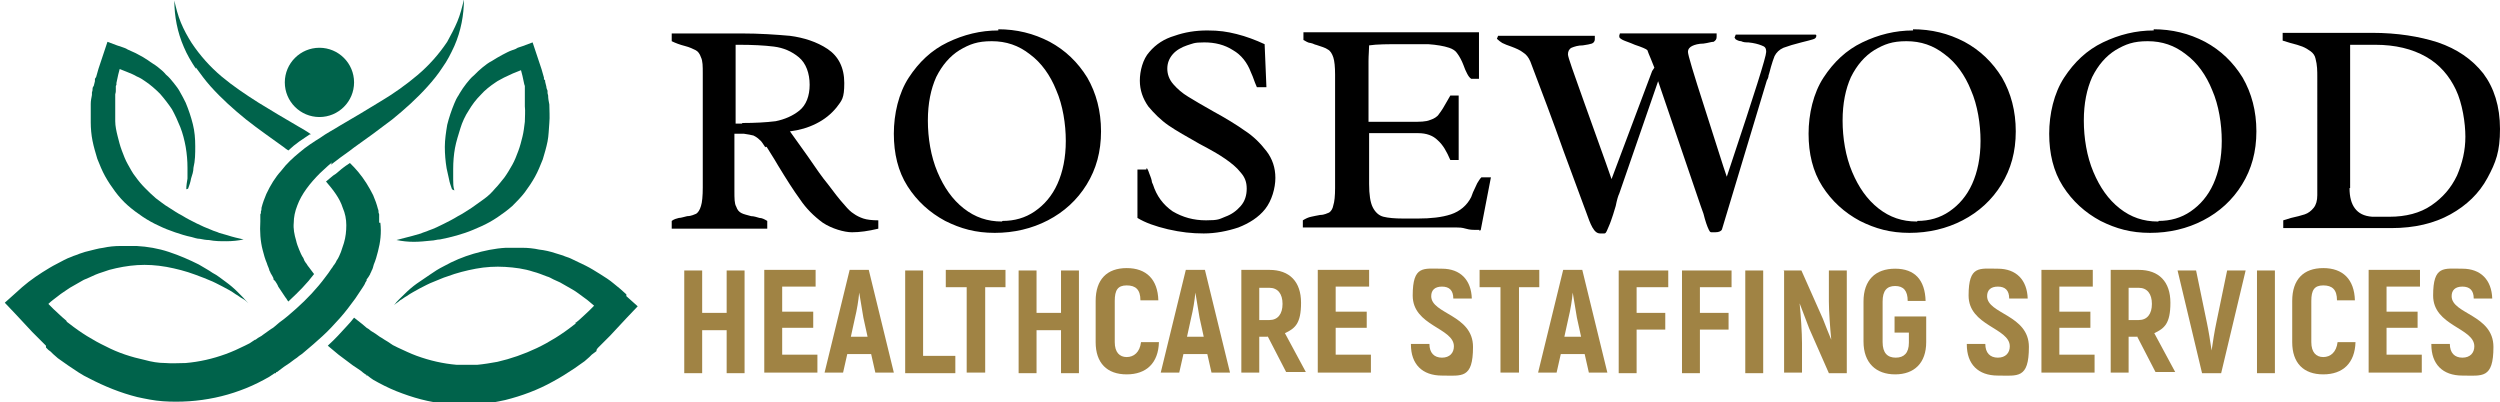
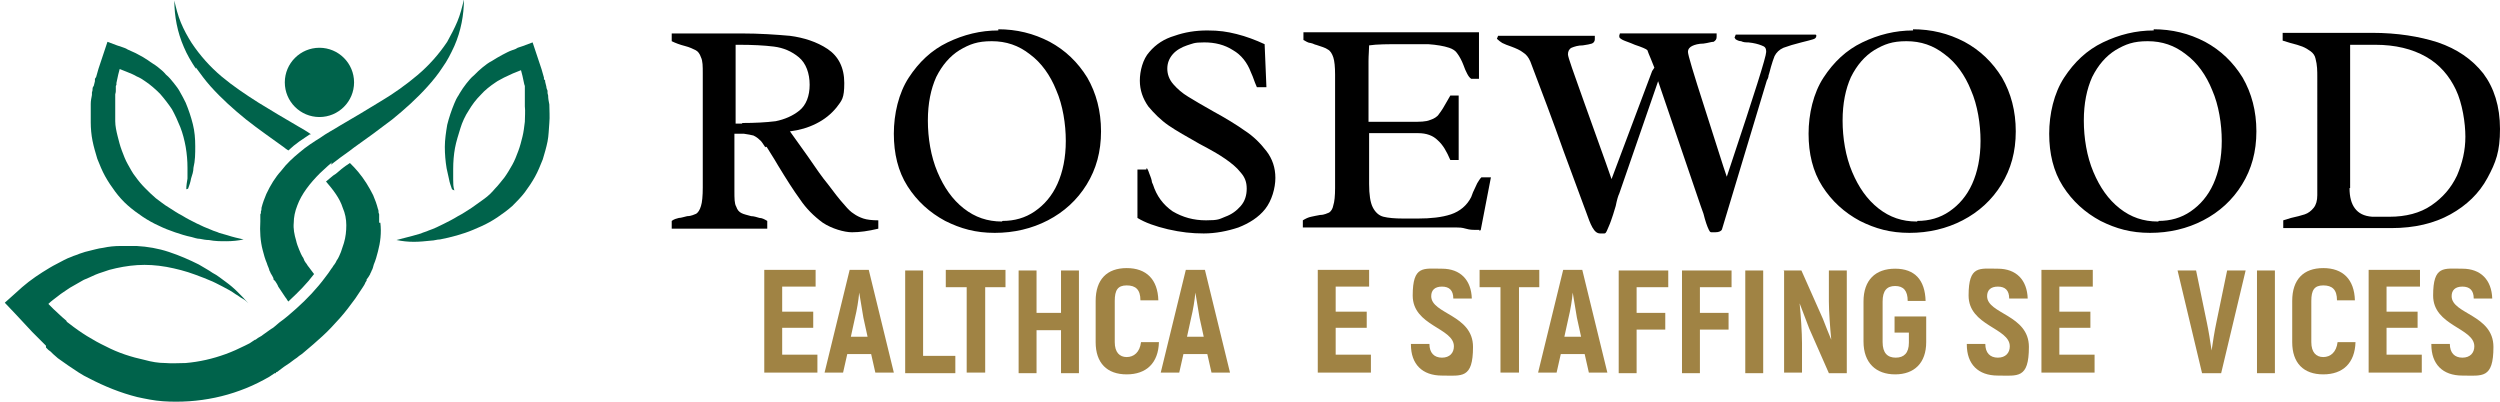
<svg xmlns="http://www.w3.org/2000/svg" id="Layer_2" version="1.1" viewBox="0 0 418.7 67.4">
  <defs>
    <style>
      .st0 {
        fill: #00634b;
      }

      .st1 {
        fill: #a08344;
      }
    </style>
  </defs>
  <g>
    <path d="M128.2,24.7c-.4-.6-.7-1.1-1-1.3-.3-.3-.6-.5-1-.7-.4-.1-.9-.2-1.6-.3h-1.6v9.6c0,1.2,0,2.1.3,2.6.2.6.5.9.9,1.1.4.2.9.3,1.6.5.5,0,1,.2,1.4.3.4,0,.8.2,1.3.5v1.3h-16v-1.3c.4-.3.8-.4,1.2-.5.4,0,.9-.2,1.4-.3.7,0,1.2-.3,1.5-.4.3-.2.6-.6.8-1.3.2-.6.3-1.7.3-3.1V12.3c0-1.2,0-2.1-.3-2.7-.2-.6-.5-1-.9-1.2s-1-.5-1.8-.7-1.6-.5-2.2-.8v-1.3h11.6c3.2,0,5.9.2,8.2.4,2.3.3,4.5,1,6.3,2.2,1.8,1.2,2.8,3.1,2.8,5.7s-.4,2.9-1.3,4.1c-.9,1.1-2,2-3.4,2.7s-2.8,1.1-4.4,1.3c.2.3,1.2,1.7,3,4.2,1.3,1.9,2.4,3.5,3.4,4.7.9,1.2,1.8,2.4,2.8,3.5.5.6,1,1.1,1.5,1.4.4.3,1,.6,1.6.8s1.5.3,2.5.3v1.4c-1.7.4-3.1.6-4.4.6s-3.4-.6-4.9-1.6c-1.5-1.1-2.8-2.4-3.8-3.9-1.1-1.5-2.3-3.4-3.7-5.7-.8-1.4-1.5-2.4-1.9-3.1h-.2ZM124.3,20.6c2.1,0,4-.1,5.6-.3,1.5-.3,2.9-.9,4-1.8s1.7-2.4,1.7-4.3-.6-3.6-1.8-4.6-2.6-1.6-4.2-1.8c-1.6-.2-3.6-.3-5.9-.3h-.5v13.2h1.3-.2Z" />
    <path d="M167.1,4.9c3.2,0,6,.7,8.7,2.1,2.6,1.4,4.7,3.4,6.3,6,1.5,2.6,2.3,5.6,2.3,9s-.8,6.3-2.4,8.9c-1.6,2.6-3.8,4.6-6.5,6s-5.7,2.1-8.9,2.1-5.7-.7-8.3-2c-2.6-1.4-4.7-3.3-6.3-5.8s-2.3-5.5-2.3-8.8.8-6.8,2.5-9.4,3.8-4.6,6.5-5.9,5.5-2,8.5-2h0v-.2s-.1,0-.1,0ZM167.9,37c2,0,3.8-.5,5.4-1.6,1.6-1.1,2.9-2.6,3.8-4.6.9-2,1.4-4.4,1.4-7.2s-.5-6-1.6-8.5c-1-2.5-2.5-4.6-4.4-6-1.9-1.5-4-2.2-6.4-2.2s-3.7.5-5.4,1.5c-1.6,1-2.9,2.5-3.9,4.5-.9,2-1.4,4.4-1.4,7.3s.5,6,1.6,8.6,2.5,4.6,4.4,6.1,4,2.2,6.4,2.2h0Z" />
    <path d="M192.1,28.2c.2.3.3.6.4.9.1.3.3.7.4,1.2,0,.2.1.4.2.6.6,1.9,1.7,3.4,3.3,4.5,1.7,1,3.5,1.5,5.6,1.5s2.2-.2,3.2-.6c1.1-.4,1.9-1,2.6-1.8.7-.8,1-1.8,1-2.9s-.3-1.9-1-2.7c-.7-.9-1.6-1.6-2.6-2.3-1-.7-2.4-1.5-4.3-2.5-2.1-1.2-3.9-2.2-5.2-3.1s-2.4-2-3.4-3.2c-.9-1.3-1.4-2.7-1.4-4.3s.5-3.6,1.6-4.8c1.1-1.3,2.5-2.2,4.2-2.7,1.7-.6,3.5-.9,5.5-.9s3.3.2,4.9.6c1.6.4,3.2,1,4.7,1.7l.3,7.2h-1.6c-.2-.4-.4-1-.7-1.8l-.3-.7c-.6-1.6-1.6-2.9-3-3.7-1.4-.9-3-1.3-4.8-1.3s-1.9.2-2.9.5c-.9.3-1.8.8-2.4,1.5-.6.7-.9,1.5-.9,2.4s.3,1.8,1,2.6,1.5,1.5,2.5,2.1,2.3,1.4,4.1,2.4c2.2,1.2,4,2.3,5.4,3.3,1.4.9,2.6,2.1,3.6,3.4s1.5,2.8,1.5,4.5-.6,3.8-1.7,5.2-2.7,2.4-4.5,3.1c-1.8.6-3.8,1-5.8,1s-3.8-.2-6-.7c-2.1-.5-3.8-1.1-5.1-1.9v-8.1h1.5v-.2h0Z" />
    <path d="M247.8,38.5h-.8c-.3,0-.8,0-1.5-.2s-1.1-.2-1.5-.2h-25.8v-1.2c.5-.3.9-.5,1.4-.6s.9-.2,1.5-.3c.7,0,1.2-.3,1.5-.4.3-.2.6-.6.7-1.2.2-.6.3-1.6.3-2.9V12.5c0-1.3-.1-2.3-.3-2.9-.2-.6-.5-1.1-.9-1.3-.4-.3-1.1-.5-2-.8-.2,0-.4-.2-.9-.3-.4,0-.8-.3-1.2-.5v-1.3h27.1c.5,0,1,0,1.4,0h.9v7.8h-1.3c-.3-.2-.5-.5-.7-.9s-.4-.8-.6-1.4c-.3-.8-.7-1.5-1-1.9-.3-.5-.8-.8-1.4-1-.9-.3-2.1-.5-3.5-.6-1.4,0-3,0-4.8,0s-3.8,0-5.1.2c0,.8-.1,1.6-.1,2.6v10.2h7.3c1.3,0,2.3,0,3-.3.6-.2,1.2-.5,1.5-1,.4-.5.9-1.3,1.5-2.4l.4-.7h1.4v10.8h-1.4c-.6-1.4-1.2-2.5-2.1-3.3-.8-.8-1.9-1.2-3.3-1.2h-8.2v8.5c0,1.8.2,3.1.6,3.9.4.8,1,1.4,1.8,1.6.8.2,1.9.3,3.3.3h2.5c2.1,0,4-.2,5.5-.7s2.7-1.5,3.4-2.9l.3-.8c.3-.6.5-1.1.7-1.5.2-.3.4-.7.7-1h1.6l-1.7,8.8h0l-.2.2h0Z" />
    <path d="M277.1,11.4l-.6-1.5c-.3-.7-.5-1.2-.6-1.5-.2-.2-.9-.5-2.1-.9-.9-.4-1.6-.6-2-.8s-.6-.4-.6-.5v-.3c0,0,.1-.2.1-.3h16.2v.6c0,.4-.2.6-.5.8-.4,0-.9.2-1.7.3-.8,0-1.5.2-1.9.4s-.7.5-.7,1,.9,3.5,2.8,9.4,3.1,9.8,3.7,11.5l.7-2.1c3.9-11.7,5.9-18,5.9-18.8s-.3-.9-.8-1.1-1.2-.4-2.2-.5c-.4,0-.8,0-1.2-.2-.4,0-.7-.2-.9-.3l-.2-.3.2-.5h13.3c.1,0,.2,0,.2.2,0,.3-.2.5-.6.6s-1,.3-1.9.5c-1.2.3-2.2.6-3,.9-.7.3-1.2.8-1.5,1.4-.2.5-.4,1.1-.6,1.8s-.3,1.2-.4,1.4c0,.4-.2.7-.3.9l-7.5,24.9c-.1.3-.5.5-1.1.5h-.7c-.2,0-.3-.2-.4-.4-.3-.6-.6-1.5-.9-2.7l-.5-1.4-7.1-20.8-6.5,18.8c-.2.4-.4,1.1-.6,2.1-.3,1.1-.6,1.9-.8,2.5-.2.6-.5,1.2-.7,1.7-.1.2-.2.4-.4.4h-.7c-.5,0-.9-.3-1.3-1s-.7-1.6-1.1-2.7l-.3-.8-3.4-9.2c-1.8-5.1-3.7-10.1-5.6-15.1-.3-.7-.7-1.2-1.2-1.5-.5-.4-1.2-.7-2-1-.6-.2-1.1-.4-1.5-.6-.3-.2-.6-.4-.9-.7l.2-.5h16.2v.6c0,.3-.2.6-.5.7s-.8.2-1.5.3c-.8,0-1.4.2-1.9.4-.4.2-.6.6-.6,1.1s.9,2.9,2.7,8c1.8,5.1,3.4,9.4,4.6,12.9l6.8-18.1h0l.4-.6h0Z" />
    <path d="M320.3,4.9c3.2,0,6,.7,8.7,2.1,2.6,1.4,4.7,3.4,6.3,6,1.5,2.6,2.3,5.6,2.3,9s-.8,6.3-2.4,8.9-3.8,4.6-6.5,6-5.7,2.1-8.9,2.1-5.7-.7-8.3-2c-2.6-1.4-4.7-3.3-6.3-5.8-1.6-2.5-2.3-5.5-2.3-8.8s.8-6.8,2.5-9.4,3.8-4.6,6.5-5.9,5.5-2,8.5-2h0v-.2h-.1ZM321.1,37c2,0,3.8-.5,5.4-1.6s2.9-2.6,3.8-4.6,1.4-4.4,1.4-7.2-.5-6-1.6-8.5c-1-2.5-2.5-4.6-4.4-6-1.9-1.5-4-2.2-6.4-2.2s-3.7.5-5.4,1.5c-1.6,1-2.9,2.5-3.9,4.5-.9,2-1.4,4.4-1.4,7.3s.5,6,1.6,8.6,2.5,4.6,4.4,6.1,4,2.2,6.4,2.2h.1Z" />
    <path d="M360.6,4.9c3.2,0,6,.7,8.7,2.1,2.6,1.4,4.7,3.4,6.3,6,1.5,2.6,2.3,5.6,2.3,9s-.8,6.3-2.4,8.9-3.8,4.6-6.5,6-5.7,2.1-8.9,2.1-5.7-.7-8.3-2c-2.6-1.4-4.7-3.3-6.3-5.8-1.6-2.5-2.3-5.5-2.3-8.8s.8-6.8,2.5-9.4,3.8-4.6,6.5-5.9,5.5-2,8.5-2h0v-.2h-.1ZM361.5,37c2,0,3.8-.5,5.4-1.6s2.9-2.6,3.8-4.6,1.4-4.4,1.4-7.2-.5-6-1.6-8.5c-1-2.5-2.5-4.6-4.4-6-1.9-1.5-4-2.2-6.4-2.2s-3.7.5-5.4,1.5c-1.6,1-2.9,2.5-3.9,4.5-.9,2-1.4,4.4-1.4,7.3s.5,6,1.6,8.6,2.5,4.6,4.4,6.1,4,2.2,6.4,2.2h.1Z" />
    <path d="M388.1,12.9c0-1,0-2-.3-3.1-.1-.5-.4-.9-.8-1.2s-.9-.6-1.4-.8-1.2-.4-2-.6c-.6-.2-1-.3-1.3-.4v-1.3h15c4.2,0,7.9.6,11,1.6,3.2,1.1,5.7,2.8,7.6,5.2,1.8,2.4,2.8,5.5,2.8,9.3s-.7,5.6-2.1,8.2c-1.4,2.6-3.5,4.6-6.2,6.1s-6,2.3-9.9,2.3h-18.1v-1.3l1.3-.4c.9-.2,1.7-.4,2.3-.6.6-.2,1.1-.6,1.5-1.1s.6-1.2.6-2.1V12.9h0ZM393.5,31.5c0,1.5.3,2.6.9,3.4s1.5,1.3,2.9,1.4h2.9c2.7,0,5.1-.6,7-1.9s3.3-2.9,4.3-5c.9-2.1,1.4-4.2,1.4-6.5s-.5-5.6-1.6-7.9c-1.1-2.3-2.7-4.2-5-5.5s-5.1-2-8.5-2h-4.2v24h0Z" />
  </g>
  <g>
-     <path class="st1" d="M124.7,45.3v17.2h-3v-7.2h-4.1v7.2h-3v-17.2h3v7.1h4.1v-7.1h3Z" />
    <path class="st1" d="M136.9,59.6v2.8h-8.9v-17.2h8.6v2.8h-5.6v4.2h5.2v2.7h-5.2v4.5h5.9Z" />
    <path class="st1" d="M145.9,59.3h-4l-.7,3.1h-3.1l4.2-17.2h3.2l4.2,17.2h-3.1l-.7-3.1ZM145.3,56.4l-.7-3.2c-.2-1.2-.5-3.1-.7-4.2h0c-.1,1.2-.4,3-.7,4.2l-.7,3.2h2.8Z" />
    <path class="st1" d="M160,59.6v2.9h-8.4v-17.2h3v14.3h5.4Z" />
    <path class="st1" d="M168.5,48.1h-3.5v14.3h-3.1v-14.3h-3.5v-2.9h10v2.9Z" />
    <path class="st1" d="M180.7,45.3v17.2h-3v-7.2h-4.1v7.2h-3v-17.2h3v7.1h4.1v-7.1h3Z" />
    <path class="st1" d="M183.5,57.3v-6.9c0-3.6,1.9-5.5,5.2-5.5s5.2,1.9,5.3,5.4h-3c0-1.8-.8-2.5-2.3-2.5s-2,.8-2,2.6v6.9c0,1.7.8,2.5,2,2.5s2.2-.8,2.4-2.5h3c-.1,3.5-2.1,5.4-5.4,5.4s-5.2-1.9-5.2-5.4Z" />
    <path class="st1" d="M202.2,59.3h-4l-.7,3.1h-3.1l4.2-17.2h3.2l4.2,17.2h-3.1l-.7-3.1ZM201.6,56.4l-.7-3.2c-.2-1.2-.5-3.1-.7-4.2h0c-.1,1.2-.4,3-.7,4.2l-.7,3.2h2.8Z" />
-     <path class="st1" d="M212.3,56.4h-1.4v6h-3v-17.2h4.7c3.4,0,5.3,2,5.3,5.5s-1,4.3-2.7,5.1l3.5,6.5h-3.3l-3.1-6ZM210.9,53.6h1.7c1.4,0,2.2-1,2.2-2.7s-.8-2.7-2.2-2.7h-1.7v5.4Z" />
    <path class="st1" d="M229.6,59.6v2.8h-8.9v-17.2h8.6v2.8h-5.6v4.2h5.2v2.7h-5.2v4.5h5.9Z" />
    <path class="st1" d="M236.3,57.6h3.1c0,1.5.8,2.3,2.1,2.3s2-.8,2-1.9c0-3.1-6.9-3.4-6.9-8.5s1.8-4.5,4.9-4.5,4.9,1.9,5,5h-3.1c0-1.4-.7-2-1.9-2s-1.8.6-1.8,1.6c0,3,7,3.1,7,8.5s-1.9,4.8-5.2,4.8-5.2-1.9-5.2-5.2Z" />
    <path class="st1" d="M257.9,48.1h-3.5v14.3h-3.1v-14.3h-3.5v-2.9h10v2.9Z" />
    <path class="st1" d="M265.4,59.3h-4l-.7,3.1h-3.1l4.2-17.2h3.2l4.2,17.2h-3.1l-.7-3.1ZM264.8,56.4l-.7-3.2c-.2-1.2-.5-3.1-.7-4.2h0c-.1,1.2-.4,3-.7,4.2l-.7,3.2h2.8Z" />
    <path class="st1" d="M274.1,48.1v4.3h4.8v2.8h-4.8v7.3h-3v-17.2h8.3v2.8h-5.3Z" />
    <path class="st1" d="M284.7,48.1v4.3h4.8v2.8h-4.8v7.3h-3v-17.2h8.3v2.8h-5.3Z" />
    <path class="st1" d="M292.3,45.3h3v17.2h-3v-17.2Z" />
    <path class="st1" d="M298.7,45.3h3l3.6,8.1c.4,1.1,1,2.5,1.4,3.5h0c-.2-2-.4-4.8-.4-6.4v-5.2h3v17.2h-3l-3.3-7.5c-.5-1.3-1.1-2.9-1.6-4.2h0c.2,2,.4,4.9.4,6.7v4.9h-3v-17.2Z" />
    <path class="st1" d="M312.1,57.3v-6.8c0-3.6,2-5.5,5.3-5.5s5,1.9,5.1,5.4h-3c0-1.7-.7-2.5-2.1-2.5s-2.1.8-2.1,2.6v6.8c0,1.8.8,2.6,2.2,2.6s2.2-.8,2.2-2.5v-1.7h-2.4v-2.7h5.3v4.3c0,3.5-2,5.4-5.2,5.4s-5.3-1.9-5.3-5.5Z" />
    <path class="st1" d="M329.4,57.6h3.1c0,1.5.8,2.3,2.1,2.3s2-.8,2-1.9c0-3.1-6.9-3.4-6.9-8.5s1.8-4.5,4.9-4.5,4.9,1.9,5,5h-3.1c0-1.4-.7-2-1.9-2s-1.8.6-1.8,1.6c0,3,7,3.1,7,8.5s-1.9,4.8-5.2,4.8-5.2-1.9-5.2-5.2Z" />
    <path class="st1" d="M350.8,59.6v2.8h-8.9v-17.2h8.6v2.8h-5.6v4.2h5.2v2.7h-5.2v4.5h5.9Z" />
-     <path class="st1" d="M357.9,56.4h-1.4v6h-3v-17.2h4.7c3.4,0,5.3,2,5.3,5.5s-1,4.3-2.7,5.1l3.5,6.5h-3.3l-3.1-6ZM356.5,53.6h1.7c1.4,0,2.2-1,2.2-2.7s-.8-2.7-2.2-2.7h-1.7v5.4Z" />
    <path class="st1" d="M364.7,45.3h3.1l1.8,8.7c.3,1.4.6,3.3.8,4.7h0c.2-1.4.5-3.3.8-4.7l1.8-8.7h3.1l-4.1,17.2h-3.2l-4.1-17.2Z" />
    <path class="st1" d="M378,45.3h3v17.2h-3v-17.2Z" />
    <path class="st1" d="M383.9,57.3v-6.9c0-3.6,1.9-5.5,5.2-5.5s5.2,1.9,5.3,5.4h-3c0-1.8-.8-2.5-2.3-2.5s-2,.8-2,2.6v6.9c0,1.7.8,2.5,2,2.5s2.2-.8,2.4-2.5h3c-.1,3.5-2.1,5.4-5.4,5.4s-5.2-1.9-5.2-5.4Z" />
    <path class="st1" d="M405.6,59.6v2.8h-8.9v-17.2h8.6v2.8h-5.6v4.2h5.2v2.7h-5.2v4.5h5.9Z" />
    <path class="st1" d="M407.2,57.6h3.1c0,1.5.8,2.3,2.1,2.3s2-.8,2-1.9c0-3.1-6.9-3.4-6.9-8.5s1.8-4.5,4.9-4.5,4.9,1.9,5,5h-3.1c0-1.4-.7-2-1.9-2s-1.8.6-1.8,1.6c0,3,7,3.1,7,8.5s-1.9,4.8-5.2,4.8-5.2-1.9-5.2-5.2Z" />
  </g>
  <g>
    <path class="st0" d="M75.7,31.7c-.2-.6-.4-1.1-.5-1.7-.1-.6-.3-1.2-.4-1.8-.2-1.2-.3-2.4-.3-3.6,0-1.2.2-2.5.4-3.7.3-1.2.7-2.4,1.2-3.6s.6-1.1.9-1.7c.3-.5.7-1.1,1.1-1.6.4-.5.8-1,1.3-1.4.5-.5.9-.9,1.4-1.3.5-.4,1-.8,1.6-1.1.5-.3,1.1-.7,1.7-1,.6-.3,1.1-.6,1.7-.8s.6-.2.9-.4l.9-.3,1.6-.6.6,1.8.9,2.7.4,1.4v.3c.1,0,.2.2.2.2,0,0,0,.1,0,.2l.2.8c0,.2.1.5.2.7v.4c0,0,.1.4.1.4,0,.5.1,1,.2,1.5,0,1,.1,2,0,3.1s-.1,2.1-.3,3.1-.5,2-.8,3c-.4,1-.8,2-1.3,2.9-.5.9-1.1,1.8-1.7,2.6-.6.8-1.4,1.6-2.1,2.3-.8.7-1.6,1.3-2.5,1.9-.9.6-1.8,1.1-2.7,1.5-.9.4-1.8.8-2.7,1.1-.9.3-1.9.6-2.8.8-.5.1-1,.2-1.4.3-.5,0-1,.2-1.5.2-1,.1-1.9.2-2.9.2-1,0-1.9-.1-2.9-.3.9-.2,1.8-.5,2.7-.7l.7-.2.7-.2c.4-.2.9-.3,1.3-.5.9-.3,1.7-.7,2.5-1.1.8-.4,1.6-.8,2.4-1.3.8-.4,1.5-.9,2.3-1.4.7-.5,1.4-1,2.1-1.5.7-.5,1.3-1.1,1.8-1.7.6-.6,1.1-1.3,1.6-1.9.5-.7.9-1.4,1.3-2.1.4-.7.7-1.5,1-2.3.3-.8.5-1.6.7-2.4.2-.8.3-1.7.4-2.5,0-.9.1-1.7,0-2.6,0-.4,0-.9,0-1.3v-.3s0-.3,0-.3c0-.2,0-.4,0-.6v-.4s0-.2,0-.2h0c0,0,0-.1,0-.1h0c0,0,0,0,0,0v-.2s-.1-.3-.1-.3l-.3-1.4-.7-2.7,2.2,1.2c-.5.2-1.1.3-1.6.5-.5.2-1,.4-1.5.6-.5.2-1,.5-1.5.7-.5.3-1,.5-1.4.8-.9.6-1.8,1.3-2.5,2.1-.8.8-1.4,1.6-2,2.6-.6.9-1.1,2-1.4,3s-.7,2.2-.9,3.3c-.2,1.1-.3,2.3-.3,3.5,0,.6,0,1.2,0,1.8,0,.6,0,1.2.2,1.8" />
    <path class="st0" d="M31.2,31.7c0-.6.1-1.2.2-1.8,0-.6,0-1.2,0-1.8,0-1.2-.1-2.3-.3-3.5-.2-1.1-.5-2.3-.9-3.3s-.9-2.1-1.4-3c-.6-.9-1.3-1.8-2-2.6-.8-.8-1.6-1.5-2.5-2.1-.4-.3-.9-.6-1.4-.8-.5-.3-1-.5-1.5-.7-.5-.2-1-.4-1.5-.6-.5-.2-1.1-.3-1.6-.5l2.2-1.2-.7,2.7-.3,1.4v.3c0,0-.1.2-.1.2,0,0,0,.1,0,0h0s0,0,0,0h0c0,0,0,.3,0,.3v.4c0,.2,0,.4-.1.7v.3s0,.3,0,.3c0,.4,0,.9,0,1.3,0,.9,0,1.7,0,2.6,0,.8.2,1.7.4,2.5.2.8.4,1.6.7,2.4.3.8.6,1.6,1,2.3.4.7.8,1.5,1.3,2.1.5.7,1,1.3,1.6,1.9.6.6,1.2,1.2,1.8,1.7.7.5,1.4,1.1,2.1,1.5.8.5,1.5,1,2.3,1.4.8.5,1.6.9,2.4,1.3.8.4,1.7.8,2.5,1.1.4.2.9.3,1.3.5l.7.2.7.2c.9.3,1.8.5,2.7.7-.9.2-1.9.3-2.9.3-1,0-1.9,0-2.9-.2-.5,0-1-.1-1.5-.2-.5,0-1-.2-1.4-.3-1-.2-1.9-.5-2.8-.8-.9-.3-1.9-.7-2.7-1.1-.9-.4-1.8-.9-2.7-1.5-.9-.6-1.7-1.2-2.5-1.9-.8-.7-1.5-1.5-2.1-2.3-.6-.8-1.2-1.7-1.7-2.6-.5-.9-.9-1.9-1.3-2.9-.3-1-.6-2-.8-3s-.3-2.1-.3-3.1,0-2.1,0-3.1c0-.5.1-1,.2-1.5v-.4c0,0,.1-.4.1-.4,0-.3,0-.5.2-.7l.2-.8c0-.1,0-.2,0-.2v-.2c0,0,.2-.3.2-.3l.4-1.4.9-2.7.6-1.8,1.6.6.9.3c.3.1.6.2.9.4.6.3,1.2.5,1.7.8.6.3,1.1.6,1.7,1,.5.4,1.1.7,1.6,1.1.5.4,1,.8,1.4,1.3.5.4.9.9,1.3,1.4.4.5.8,1,1.1,1.6.3.5.6,1.1.9,1.7.5,1.2.9,2.4,1.2,3.6.3,1.2.4,2.4.4,3.7,0,1.2,0,2.4-.3,3.6,0,.6-.2,1.2-.4,1.8-.1.6-.3,1.2-.5,1.7" />
    <path class="st0" d="M59.3,13.8c0,3.2-2.6,5.8-5.8,5.8s-5.8-2.6-5.8-5.8,2.6-5.8,5.8-5.8,5.8,2.6,5.8,5.8" />
    <path class="st0" d="M63.5,37.3c0-.2,0-.4,0-.6v-.3s0-.1,0-.1h0c0,0,0-.2,0-.2v-.2s-.1-.3-.1-.3c0-.2,0-.4-.1-.6-.2-.8-.5-1.6-.8-2.3-.7-1.4-1.5-2.7-2.5-3.9-.4-.5-.9-1-1.4-1.5-.5.3-1,.7-1.4,1l-.7.6c-.2.2-.4.3-.7.5-.4.3-.8.7-1.2,1,1.2,1.4,2.3,2.8,2.8,4.4.4.9.6,1.9.6,2.9,0,1-.1,2-.4,3-.2.5-.3,1-.5,1.5-.1.2-.2.5-.3.7l-.2.4-.2.3-.2.4h0c0,0,0,0,0,0,0,0,0,0,0,0l-.2.3c-.2.2-.3.5-.5.7-.3.5-.7,1-1,1.4-1.4,1.9-3.1,3.7-4.9,5.3-.9.8-1.8,1.6-2.8,2.3-.2.2-.5.4-.7.6-.2.2-.5.4-.7.5l-.7.5-.7.5c-.2.2-.5.3-.8.5l-.4.3h-.1c0,0,0,0,0,0,0,0,0,0,0,0h0s-.9.6-.9.6l-.8.4c-1,.5-2.1,1-3.2,1.4-2.2.8-4.4,1.3-6.7,1.5-1.1,0-2.3.1-3.4,0-1.2,0-2.3-.2-3.4-.5-2.3-.5-4.5-1.2-6.6-2.3-2.1-1-4.2-2.3-6.1-3.8l-.4-.3h0s-.1-.2-.1-.2l-.7-.6-1.4-1.3-.9-.9c.5-.5,1.1-.9,1.6-1.3.6-.5,1.3-.9,2-1.4.7-.4,1.4-.8,2.1-1.2.3-.2.7-.3,1.1-.5.4-.2.7-.3,1.1-.5.7-.3,1.5-.5,2.3-.8,1.5-.4,3.1-.7,4.7-.8s3.2,0,4.9.3c1.6.3,3.2.7,4.8,1.3s1.6.6,2.3.9c.8.3,1.5.7,2.3,1.1.8.4,1.5.8,2.2,1.3.4.2.7.5,1.1.7.4.2.7.5,1,.8-.6-.7-1.2-1.3-1.8-1.9s-1.3-1.2-2-1.7c-.7-.5-1.4-1.1-2.2-1.5-.7-.5-1.5-.9-2.3-1.4-1.6-.8-3.2-1.5-5-2.1s-3.6-.9-5.4-1c-.9,0-1.9,0-2.8,0-.9,0-1.9.1-2.8.3-.9.1-1.8.4-2.7.6-.5.1-.9.3-1.3.4-.4.2-.9.3-1.3.5-.9.3-1.7.8-2.5,1.2-.8.4-1.6.9-2.4,1.4-.8.5-1.5,1-2.3,1.6-.4.3-.7.6-1.1.9l-1,.9-1.9,1.7,1.9,2,2.7,2.9,1.4,1.4.7.7.2.2h0c0,0,0,.2,0,.2h0c0,0,0,0,0,.1h0s.4.4.4.4l.4.3.2.2.2.2.8.7c.6.4,1.1.8,1.7,1.2,1.2.8,2.3,1.6,3.6,2.2,2.5,1.3,5.2,2.4,8,3.1,1.4.3,2.8.6,4.3.7,1.4.1,2.9.1,4.4,0,2.9-.2,5.8-.8,8.5-1.8,1.4-.5,2.7-1.1,4-1.8l.9-.5.9-.6h.2c0-.1.1-.2.1-.2h.1c0,0,.4-.3.4-.3.3-.2.5-.4.8-.6l.9-.6.8-.6c.3-.2.6-.4.8-.6.3-.2.6-.4.8-.6,1.1-.9,2.1-1.8,3.1-2.7,1-.9,2-2,2.9-3,.9-1,1.8-2.2,2.6-3.3.4-.6.8-1.2,1.2-1.8.2-.3.4-.6.5-.9l.2-.3v-.2c0,0,.3-.4.3-.4l.3-.5c0-.2.2-.3.2-.5.2-.3.3-.7.4-1.1.3-.7.5-1.4.7-2.2.4-1.5.6-3.1.4-4.8" />
    <path class="st0" d="M10.6,54.1h0s0,0,0,0h0s0,0,0,0" />
-     <path class="st0" d="M104.9,49.3l-1-.9c-.4-.3-.7-.6-1.1-.9-.7-.6-1.5-1.1-2.3-1.6-.8-.5-1.6-1-2.4-1.4-.8-.4-1.7-.8-2.5-1.2-.4-.2-.9-.3-1.3-.5-.4-.1-.9-.3-1.3-.4-.9-.3-1.8-.5-2.7-.6-.9-.2-1.9-.3-2.8-.3-.9,0-1.9,0-2.8,0-1.8.1-3.7.5-5.4,1s-3.4,1.2-5,2.1c-.8.4-1.6.9-2.3,1.4-.7.5-1.5,1-2.2,1.5-.7.5-1.4,1.1-2,1.7-.6.6-1.3,1.2-1.8,1.9.3-.3.7-.5,1-.8.4-.2.7-.5,1.1-.7.7-.5,1.5-.9,2.2-1.3.8-.4,1.5-.8,2.3-1.1.8-.3,1.6-.7,2.3-.9,1.6-.6,3.2-1,4.8-1.3,1.6-.3,3.3-.4,4.9-.3s3.2.3,4.7.8c.8.2,1.5.5,2.3.8.4.1.7.3,1.1.5.4.2.7.3,1.1.5.7.4,1.4.8,2.1,1.2.7.4,1.3.9,2,1.4.6.4,1.1.9,1.6,1.3l-.9.9-1.4,1.3-.7.6h-.1c0,.1,0,.2,0,.2l-.4.3c-1.9,1.5-4,2.8-6.1,3.8-2.1,1-4.4,1.8-6.6,2.3-1.1.2-2.3.4-3.4.5-1.1,0-2.3,0-3.4,0-2.3-.2-4.5-.7-6.7-1.5-1.1-.4-2.1-.9-3.2-1.4l-.8-.4-.9-.6h0s0,0,0,0h0s-.5-.3-.5-.3c-.3-.2-.6-.4-.8-.5l-.7-.5-.8-.5c-.2-.2-.5-.4-.7-.5-.2-.2-.5-.4-.7-.6-.5-.4-.9-.7-1.4-1.1-.4.5-.8,1-1.2,1.4-1,1.1-2,2.2-3,3.1,0,0-.1.1-.2.2.6.5,1.2,1,1.8,1.5.3.2.5.4.8.6.3.2.5.4.8.6l.8.6.9.6c.3.2.6.4.8.6l.4.3h.1c0,0,.1.2.1.2h.2c0,.1.9.7.9.7l.9.5c1.3.7,2.6,1.3,4,1.8,2.7,1,5.6,1.7,8.5,1.8,1.5,0,2.9,0,4.4,0,1.4-.1,2.9-.4,4.3-.7,2.8-.7,5.5-1.7,8-3.1,1.3-.7,2.4-1.4,3.6-2.2.6-.4,1.1-.8,1.7-1.2l.8-.7.2-.2.2-.2.4-.3.4-.3h0c0-.1,0,0,0-.1h0s0-.1,0-.1h0c0,0,.2-.3.2-.3l.7-.7,1.4-1.4,2.7-2.9,1.9-2-1.9-1.7" />
    <path class="st0" d="M96.2,54.1h0s0,0,0,0h0s0,0,0,0" />
    <path class="st0" d="M55.4,27.6l.8-.6c1-.8,2.1-1.5,3.1-2.3l3.2-2.3c1.1-.8,2.1-1.6,3.2-2.4,2.1-1.7,4.1-3.5,5.9-5.5.9-1,1.8-2.1,2.5-3.2.8-1.1,1.4-2.3,2-3.6,1.1-2.5,1.6-5.2,1.6-7.8-.3,1.3-.6,2.5-1.1,3.7-.5,1.2-1.1,2.3-1.7,3.4-1.4,2.1-3.1,4-5,5.6-1.9,1.6-4,3.1-6.2,4.4-1.1.7-2.2,1.3-3.3,2l-3.4,2c-1.1.7-2.3,1.3-3.4,2.1l-.8.5c-.3.2-.6.4-.9.6-.6.4-1.1.8-1.7,1.3-1.1.9-2.2,1.9-3.1,3.1-1,1.1-1.8,2.4-2.5,3.9-.3.7-.6,1.5-.8,2.3,0,.2,0,.4-.1.6v.3c0,0-.1.2-.1.2h0c0,.1,0,.2,0,.2h0c0,.1,0,.4,0,.4,0,.2,0,.4,0,.6-.1,1.6,0,3.3.4,4.8.2.8.4,1.5.7,2.2.1.4.3.7.4,1.1,0,.2.2.3.2.5l.3.5.2.4v.2c0,0,.3.3.3.3.2.3.4.6.5.9.4.6.8,1.2,1.2,1.8.2.2.3.5.5.7,0,0,.1-.1.2-.2,1.5-1.4,2.9-2.8,4.1-4.4-.3-.4-.6-.8-.9-1.2-.2-.2-.3-.5-.5-.7l-.2-.3s0,0,0,0h0c0,0-.2-.5-.2-.5l-.2-.3-.2-.4c-.1-.2-.2-.5-.3-.7-.2-.5-.4-1-.5-1.5-.3-1-.5-2-.4-3,0-.9.2-1.9.6-2.9.7-1.9,2.1-3.7,3.8-5.4.4-.4.9-.8,1.3-1.2.2-.2.5-.4.7-.6" />
    <path class="st0" d="M32.8,11.3c.8,1.1,1.6,2.2,2.5,3.2,1.8,2,3.8,3.8,5.9,5.5,1,.8,2.1,1.6,3.2,2.4l3.2,2.3c.2.2.4.3.7.5.3-.3.6-.5.9-.8.6-.5,1.2-.9,1.8-1.3.3-.2.6-.4.9-.6h.2c-.7-.5-1.4-.9-2.1-1.3l-3.4-2c-1.1-.7-2.2-1.3-3.3-2-2.2-1.4-4.3-2.8-6.2-4.4-1.9-1.6-3.6-3.5-5-5.6-.7-1.1-1.3-2.2-1.8-3.4-.5-1.2-.8-2.4-1.1-3.7,0,2.6.5,5.3,1.6,7.8.5,1.2,1.2,2.4,2,3.6" />
  </g>
</svg>